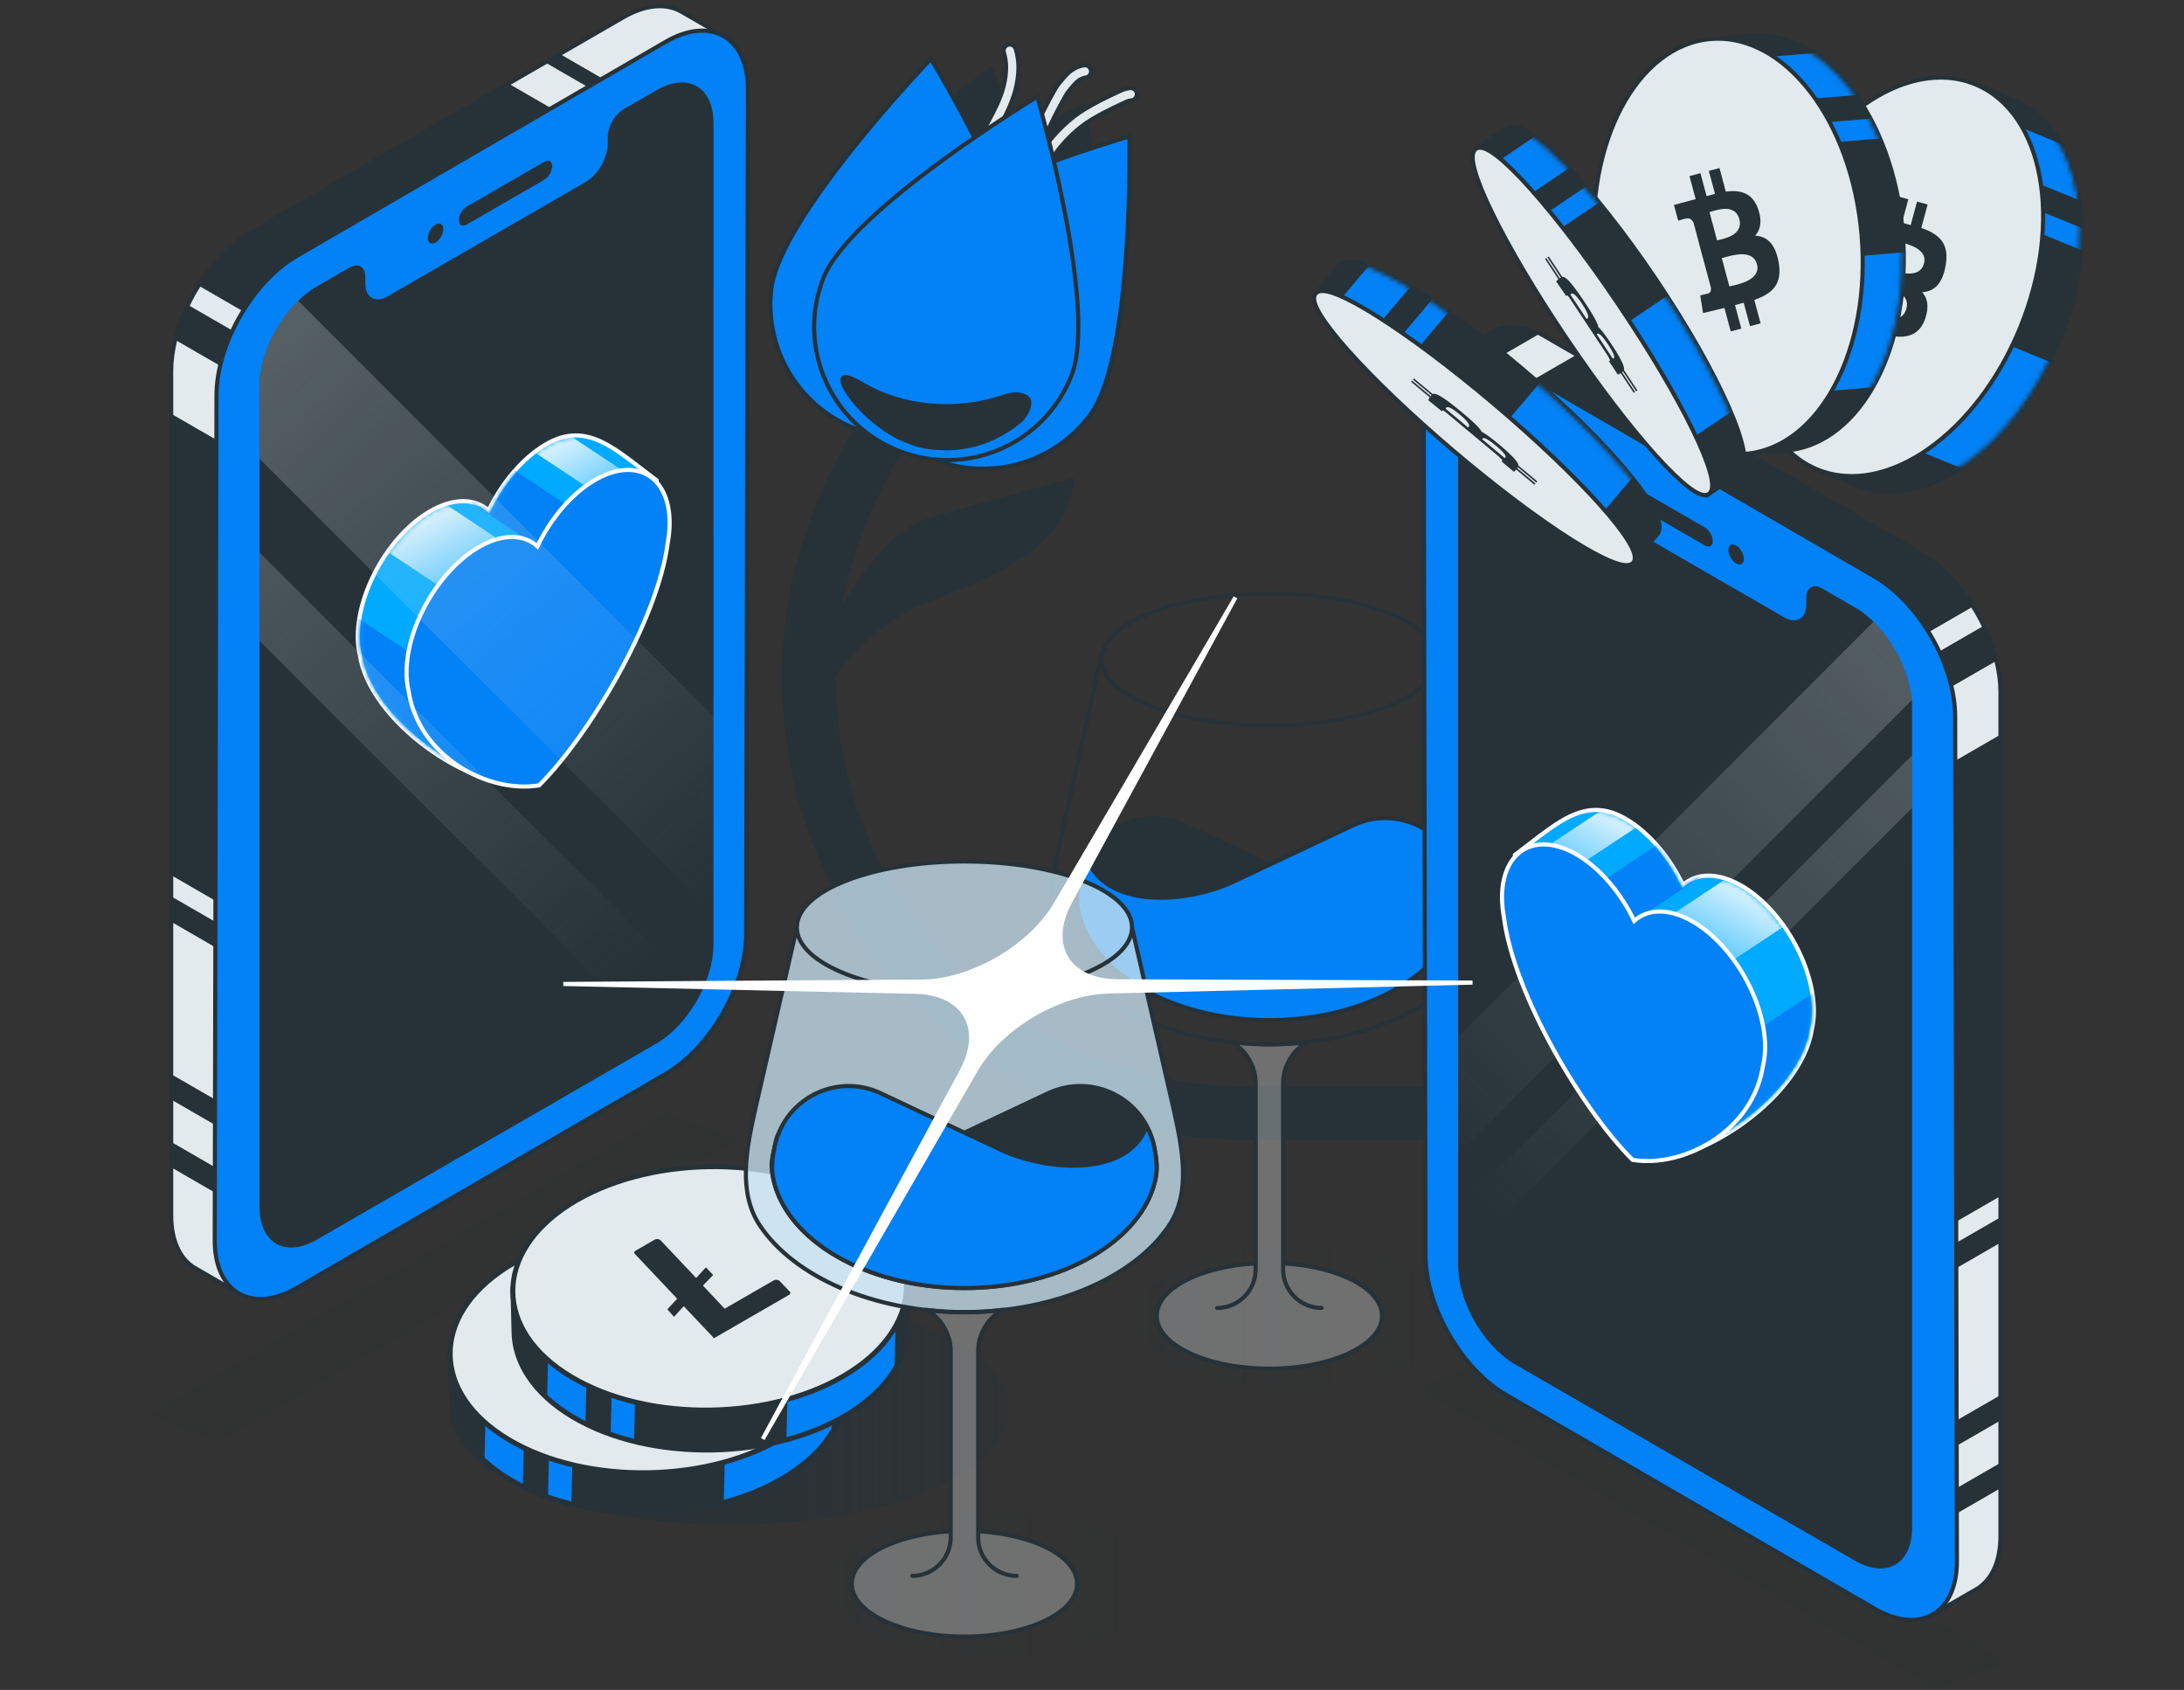
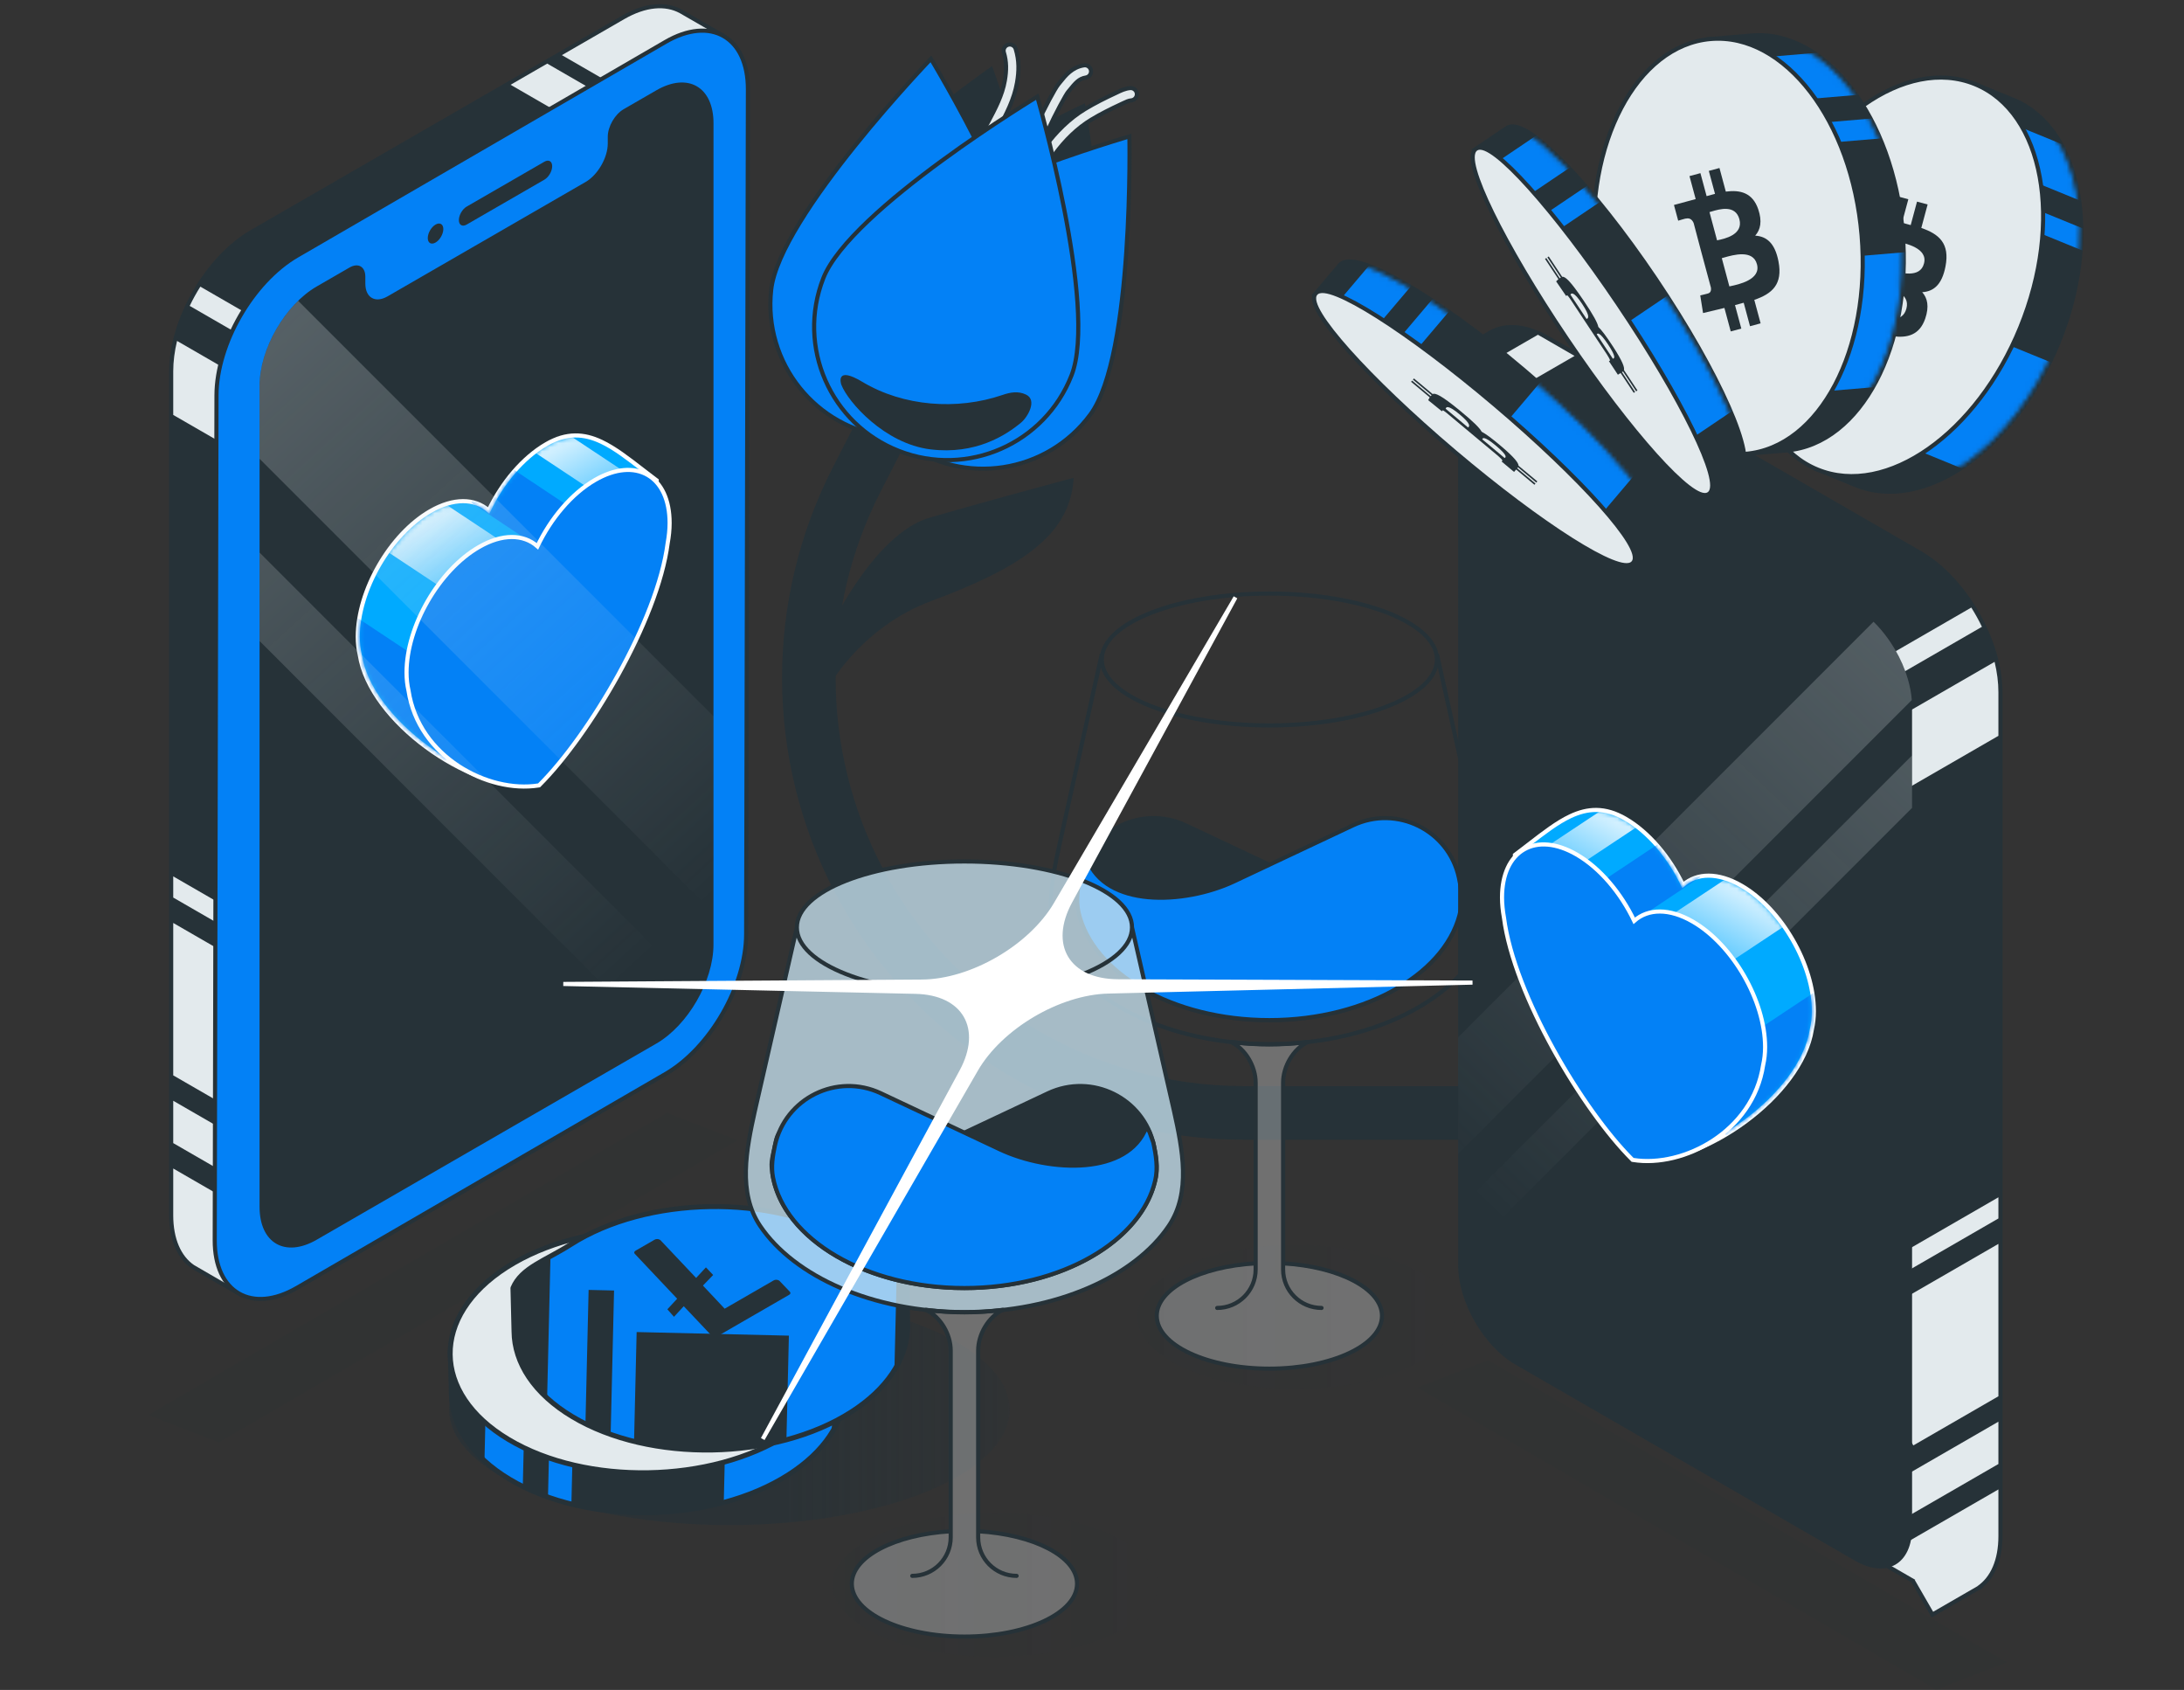
<svg xmlns="http://www.w3.org/2000/svg" width="530" height="410" viewBox="0 0 530 410" fill="none">
  <rect x="0" y="0" width="530" height="410" fill="#333333" stroke="none" />
  <g clip-path="url(#clip0_9258_7895)">
    <path opacity="0.1" d="M161.906 270L36 343.289L53.094 349.926L179 276.638L161.906 270Z" fill="#263238" />
    <path opacity="0.1" d="M361.094 330L487 403.289L469.906 409.926L344 336.638L361.094 330Z" fill="#263238" />
    <g style="mix-blend-mode:plus-darker" opacity="0.6">
      <ellipse cx="28" cy="68" rx="28" ry="68" transform="matrix(4.37114e-08 1 1 -4.37114e-08 109 314)" fill="url(#paint0_linear_9258_7895)" />
    </g>
    <path d="M190.871 315.986C197.989 320.233 201.006 319.099 202.775 324.722L204.946 327.648L205.044 335.721C205.083 336.359 205.077 337.227 205.05 337.866C204.653 345.035 200.082 352.183 191.352 357.769C172.911 369.568 142.548 370.15 123.747 358.934C114.349 353.327 109.619 345.835 109.54 338.269L109.279 327.695C111.311 322.787 117.159 321.058 123.266 317.151C141.707 305.352 172.069 304.77 190.871 315.986Z" fill="#0381F6" stroke="#263238" stroke-width="1.212" stroke-linejoin="round" />
    <path d="M117.568 354.399C112.273 349.573 109.599 343.941 109.54 338.269L109.279 327.695C110.744 324.156 114.194 322.27 118.293 320.028C118.323 320.012 118.353 319.996 118.382 319.979L117.568 354.399Z" fill="#263238" />
    <path d="M132.983 363.213C130.861 362.466 128.816 361.607 126.868 360.636L127.637 328.148L133.81 328.294L132.983 363.213Z" fill="#263238" />
    <path d="M175.64 364.509C163.849 367.671 150.46 367.83 138.663 364.907L139.291 338.372L176.238 339.246L175.64 364.509Z" fill="#263238" />
    <path d="M201.846 347.609L202.412 323.703C202.539 324.016 202.66 324.355 202.775 324.722L204.946 327.648L205.044 335.721C205.083 336.359 205.077 337.227 205.05 337.866C204.867 341.169 203.798 344.466 201.846 347.609Z" fill="#263238" />
    <path d="M190.572 306.304C209.374 317.52 209.495 336.287 191.054 348.086C172.612 359.885 142.25 360.467 123.449 349.251C104.647 338.035 104.526 319.268 122.967 307.468C141.409 295.669 171.771 295.087 190.572 306.304Z" fill="#E3EAED" stroke="#263238" stroke-width="1.212" />
    <path d="M172.342 334.967L168.287 318.247L151.036 322.329L144.999 333.063L172.342 334.967ZM166.418 317.139L141.692 316.786L143.13 331.954L149.167 321.221L166.418 317.139Z" fill="#263238" />
    <path d="M206.076 300.78C213.194 305.027 216.211 303.892 217.98 309.516L220.151 312.442L220.249 320.514C220.288 321.153 220.282 322.021 220.255 322.66C219.857 329.829 215.287 336.977 206.557 342.563C188.115 354.362 157.753 354.944 138.952 343.728C129.554 338.121 124.823 330.629 124.745 323.063L124.484 312.489C126.516 307.581 132.364 305.852 138.47 301.945C156.912 290.146 187.274 289.564 206.076 300.78Z" fill="#0381F6" stroke="#263238" stroke-width="1.212" stroke-linejoin="round" />
    <path d="M132.773 339.193C127.478 334.367 124.804 328.735 124.745 323.063L124.484 312.489C125.949 308.95 129.399 307.064 133.498 304.822C133.528 304.806 133.558 304.79 133.588 304.773L132.773 339.193Z" fill="#263238" />
    <path d="M148.188 348.007C146.066 347.26 144.021 346.401 142.073 345.431L142.842 312.942L149.015 313.088L148.188 348.007Z" fill="#263238" />
    <path d="M190.845 349.303C179.054 352.465 165.665 352.624 153.868 349.701L154.496 323.166L191.443 324.04L190.845 349.303Z" fill="#263238" />
    <path d="M217.051 332.403L217.617 308.497C217.744 308.81 217.864 309.149 217.98 309.516L220.151 312.442L220.249 320.515C220.288 321.153 220.282 322.021 220.255 322.66C220.072 325.962 219.003 329.26 217.051 332.403Z" fill="#263238" />
-     <path d="M205.78 291.098C224.581 302.315 224.703 321.082 206.261 332.881C187.82 344.68 157.458 345.262 138.656 334.046C119.855 322.829 119.734 304.062 138.175 292.263C156.616 280.464 186.978 279.882 205.78 291.098Z" fill="#E3EAED" stroke="#263238" stroke-width="1.212" />
    <path d="M170.585 311.889L175.857 317.499L187.745 310.636C187.898 310.541 188.111 310.485 188.336 310.481C188.561 310.476 188.779 310.524 188.944 310.612L189.14 310.726L191.673 313.381C191.926 313.636 191.84 313.958 191.466 314.157L173.273 324.66L165.933 316.902L163.556 319.468L161.953 317.648L164.331 315.082L154.045 304.191C153.797 303.936 153.883 303.616 154.252 303.415L158.852 300.76C159.006 300.665 159.218 300.609 159.443 300.604C159.668 300.6 159.887 300.647 160.051 300.736L160.248 300.849L168.931 310.04L171.309 307.473L173.066 309.323L170.585 311.889Z" fill="#263238" />
    <path d="M225.769 145.364C208.58 151.773 199.428 166.728 197 173.405V163.208C201.127 152.405 212.659 129.851 225.769 126.064C238.879 122.276 254.052 118.173 260 116.595C258.908 129.705 247.254 137.353 225.769 145.364Z" fill="#263238" stroke="#263238" />
    <path d="M253.359 83.691C247.995 100.728 229.835 110.191 212.798 104.827C195.761 99.463 186.298 81.303 191.662 64.266C192.988 60.054 196.7 54.955 201.597 49.642C206.479 44.344 212.488 38.889 218.336 33.966C224.182 29.044 229.86 24.661 234.077 21.508C236.185 19.931 237.927 18.663 239.142 17.789C239.725 17.369 240.187 17.041 240.509 16.812C240.643 17.184 240.833 17.718 241.07 18.396C241.565 19.808 242.267 21.846 243.092 24.346C244.741 29.346 246.884 36.191 248.856 43.575C250.829 50.961 252.628 58.874 253.595 66.013C254.565 73.173 254.685 79.479 253.359 83.691Z" fill="#263238" stroke="#263238" />
    <path d="M264.006 93.869C255.781 109.724 236.26 115.909 220.405 107.684C204.55 99.459 198.364 79.938 206.589 64.083C208.623 60.163 213.159 55.781 218.899 51.394C224.623 47.019 231.484 42.683 238.094 38.843C244.702 35.005 251.051 31.668 255.749 29.29C258.098 28.101 260.033 27.153 261.381 26.502C262.028 26.189 262.539 25.945 262.896 25.776C262.963 26.165 263.058 26.724 263.175 27.433C263.419 28.909 263.758 31.038 264.139 33.642C264.9 38.852 265.829 45.964 266.497 53.578C267.165 61.193 267.571 69.298 267.29 76.497C267.009 83.717 266.04 89.949 264.006 93.869Z" fill="#263238" stroke="#263238" />
    <path fill-rule="evenodd" clip-rule="evenodd" d="M275.89 22.745C275.952 23.571 275.333 24.291 274.507 24.354C273.909 24.399 273.314 24.681 272.47 25.082C272.313 25.156 272.148 25.235 271.973 25.317C269.505 26.467 267.115 27.652 264.836 29.033C258.035 33.153 252.856 40.868 250.148 48.425C249.869 49.205 249.01 49.611 248.23 49.331C247.45 49.052 247.045 48.193 247.324 47.413C250.183 39.434 255.714 31.052 263.282 26.467C265.698 25.003 268.202 23.764 270.705 22.597C270.815 22.546 270.936 22.488 271.066 22.424C271.877 22.031 273.067 21.454 274.281 21.362C275.107 21.3 275.827 21.919 275.89 22.745Z" fill="#E3EAED" stroke="#263238" stroke-linecap="round" />
    <path fill-rule="evenodd" clip-rule="evenodd" d="M264.755 17.102C264.881 17.921 264.319 18.686 263.5 18.812C261.841 19.067 260.951 20.16 259.507 21.933C259.395 22.071 259.279 22.213 259.16 22.358C259.077 22.459 258.853 22.796 258.49 23.416C258.147 24.002 257.724 24.764 257.255 25.645C256.317 27.407 255.209 29.617 254.207 31.801C253.199 33.996 252.319 36.117 251.817 37.717C251.565 38.52 251.436 39.106 251.406 39.471C251.722 39.891 251.808 40.464 251.582 40.979C251.248 41.737 250.363 42.081 249.605 41.748C248.936 41.454 248.631 40.881 248.507 40.446C248.388 40.032 248.387 39.607 248.414 39.258C248.468 38.547 248.68 37.696 248.955 36.819C249.514 35.036 250.456 32.779 251.48 30.549C252.509 28.307 253.643 26.045 254.607 24.235C255.089 23.33 255.532 22.532 255.901 21.901C256.25 21.304 256.585 20.768 256.839 20.458C256.972 20.295 257.107 20.126 257.246 19.952C258.549 18.323 260.178 16.287 263.045 15.847C263.864 15.721 264.629 16.283 264.755 17.102Z" fill="#E3EAED" stroke="#263238" stroke-linecap="round" />
    <path fill-rule="evenodd" clip-rule="evenodd" d="M244.613 10.859C245.405 10.619 246.243 11.067 246.483 11.86C247.339 14.684 247.28 17.283 246.808 20.038C246.109 24.126 244.178 27.751 242.384 31.119L242.348 31.186C240.503 34.65 238.81 37.847 238.21 41.357C238.07 42.174 237.295 42.722 236.478 42.583C235.662 42.443 235.113 41.668 235.253 40.851C235.94 36.834 237.85 33.25 239.632 29.904L239.701 29.775C241.544 26.315 243.243 23.091 243.851 19.532C244.272 17.072 244.291 14.972 243.612 12.73C243.372 11.937 243.82 11.1 244.613 10.859Z" fill="#E3EAED" stroke="#263238" stroke-linecap="round" />
    <path fill-rule="evenodd" clip-rule="evenodd" d="M202.558 113.603L208.625 101.764L219.304 107.236L213.238 119.076C198.491 147.855 198.645 182.004 213.65 210.65C230.83 243.448 264.795 264 301.821 264L368.464 264L368.464 276L301.821 276C260.331 276 222.271 252.971 203.02 216.218C186.206 184.119 186.034 145.852 202.558 113.603Z" fill="#263238" stroke="#263238" />
    <path d="M264.619 100.536C254.035 114.925 233.791 118.009 219.403 107.426C205.015 96.842 201.93 76.598 212.514 62.21C215.13 58.653 220.291 55.027 226.642 51.582C232.975 48.148 240.425 44.928 247.55 42.159C254.674 39.392 261.464 37.079 266.473 35.459C268.978 34.648 271.037 34.011 272.469 33.577C273.156 33.368 273.7 33.206 274.078 33.095C274.084 33.489 274.092 34.056 274.097 34.775C274.109 36.271 274.114 38.426 274.087 41.059C274.031 46.324 273.846 53.494 273.325 61.119C272.805 68.745 271.949 76.816 270.556 83.884C269.16 90.973 267.235 96.979 264.619 100.536Z" fill="#0381F6" stroke="#263238" />
    <path d="M187.15 70.275C185.179 88.028 197.972 104.017 215.724 105.989C233.477 107.96 249.466 95.167 251.438 77.414C251.925 73.025 250.589 66.862 248.254 60.024C245.926 53.206 242.632 45.789 239.269 38.924C235.908 32.061 232.483 25.759 229.898 21.171C228.606 18.878 227.524 17.014 226.766 15.724C226.401 15.104 226.112 14.617 225.909 14.278C225.637 14.565 225.248 14.976 224.756 15.501C223.733 16.593 222.269 18.174 220.505 20.128C216.977 24.036 212.253 29.434 207.467 35.393C202.681 41.353 197.839 47.866 194.072 54.007C190.294 60.166 187.638 65.886 187.15 70.275Z" fill="#0381F6" stroke="#263238" />
    <path d="M260.041 91.046C253.542 107.683 234.786 115.902 218.149 109.403C201.512 102.904 193.293 84.148 199.792 67.511C201.399 63.397 205.445 58.56 210.688 53.589C215.916 48.632 222.279 43.593 228.445 39.075C234.61 34.558 240.569 30.567 244.989 27.705C247.198 26.274 249.022 25.126 250.293 24.336C250.903 23.956 251.386 23.66 251.723 23.454C251.831 23.833 251.985 24.379 252.176 25.071C252.575 26.514 253.138 28.595 253.792 31.144C255.102 36.244 256.779 43.218 258.249 50.718C259.72 58.219 260.983 66.236 261.467 73.424C261.952 80.633 261.648 86.932 260.041 91.046Z" fill="#0381F6" stroke="#263238" />
    <path d="M225.794 109.02C236.798 110.367 244.178 105.546 247.822 102.5C249.415 101.168 251.787 97.057 248.989 95.73C247.053 94.811 245.17 95.173 243.24 95.832C232.292 99.568 219.258 98.633 209.266 92.639C202.778 88.747 204.01 92.929 204.183 93.375C205.78 97.502 214.669 107.658 225.794 109.02Z" fill="#263238" />
    <g style="mix-blend-mode:plus-darker" opacity="0.1">
      <ellipse cx="17.5" cy="39.5" rx="17.5" ry="39.5" transform="matrix(4.37114e-08 1 1 -4.37114e-08 202 367)" fill="url(#paint1_linear_9258_7895)" />
    </g>
    <g style="mix-blend-mode:plus-darker" opacity="0.1">
      <ellipse cx="17.5" cy="38.5" rx="17.5" ry="38.5" transform="matrix(4.37114e-08 1 1 -4.37114e-08 276 302)" fill="url(#paint2_linear_9258_7895)" />
    </g>
    <path d="M308.044 332.049C292.949 332.049 280.713 326.309 280.713 319.227C280.713 312.675 291.188 307.271 304.711 306.5L304.711 262.656C304.711 258.677 302.219 254.484 298.711 252.78C304.906 253.59 311.181 253.59 317.376 252.78C313.868 254.484 311.377 258.677 311.377 262.656L311.377 306.5C324.899 307.271 335.375 312.675 335.375 319.227C335.375 326.309 323.138 332.049 308.044 332.049Z" fill="white" fill-opacity="0.3" />
    <path d="M311.377 306.5H310.877H311.377ZM311.377 262.656H311.877H311.377ZM311.377 307.986H311.877H311.377ZM320.709 316.818C320.985 316.818 321.209 317.042 321.209 317.318C321.209 317.594 320.985 317.818 320.709 317.818V316.818ZM304.711 262.656H305.211H304.711ZM304.711 307.986H305.211H304.711ZM295.378 317.818C295.102 317.818 294.878 317.594 294.878 317.318C294.878 317.042 295.102 316.818 295.378 316.818V317.818ZM298.711 252.78L298.493 253.229C298.272 253.122 298.162 252.871 298.232 252.636C298.302 252.401 298.533 252.252 298.776 252.284L298.711 252.78ZM317.376 252.78L317.311 252.284C317.554 252.252 317.785 252.401 317.855 252.636C317.925 252.871 317.815 253.122 317.595 253.229L317.376 252.78ZM281.213 319.227C281.213 322.46 284.025 325.54 288.93 327.841C293.796 330.124 300.553 331.549 308.044 331.549V332.549C300.44 332.549 293.531 331.104 288.505 328.746C283.519 326.407 280.213 323.076 280.213 319.227H281.213ZM308.044 331.549C315.534 331.549 322.291 330.124 327.157 327.841C332.063 325.54 334.875 322.46 334.875 319.227H335.875C335.875 323.076 332.568 326.407 327.582 328.746C322.556 331.104 315.647 332.549 308.044 332.549V331.549ZM304.739 306.999C298.03 307.382 292.104 308.913 287.873 311.138C283.614 313.379 281.213 316.238 281.213 319.227H280.213C280.213 315.664 283.049 312.546 287.408 310.253C291.796 307.946 297.869 306.389 304.682 306.001L304.739 306.999ZM334.875 319.227C334.875 316.238 332.473 313.379 328.214 311.138C323.983 308.913 318.057 307.382 311.348 306.999L311.405 306.001C318.218 306.389 324.292 307.946 328.679 310.253C333.038 312.546 335.875 315.664 335.875 319.227H334.875ZM311.877 262.656L311.877 306.5H310.877L310.877 262.656H311.877ZM311.877 306.5L311.877 307.986H310.877L310.877 306.5H311.877ZM311.877 307.986C311.877 312.864 315.831 316.818 320.709 316.818V317.818C315.279 317.818 310.877 313.416 310.877 307.986H311.877ZM305.211 262.656L305.211 306.5H304.211L304.211 262.656H305.211ZM305.211 306.5L305.211 307.986H304.211L304.211 306.5H305.211ZM305.211 307.986C305.211 313.416 300.808 317.818 295.378 317.818V316.818C300.256 316.818 304.211 312.864 304.211 307.986H305.211ZM304.211 262.656C304.211 258.855 301.817 254.844 298.493 253.229L298.93 252.33C302.621 254.123 305.211 258.498 305.211 262.656H304.211ZM310.877 262.656C310.877 258.498 313.466 254.123 317.158 252.33L317.595 253.229C314.27 254.844 311.877 258.855 311.877 262.656H310.877ZM317.441 253.275C311.203 254.091 304.885 254.091 298.646 253.275L298.776 252.284C304.928 253.088 311.159 253.088 317.311 252.284L317.441 253.275Z" fill="#263238" />
    <path d="M308.044 247.491C320.667 247.491 332.108 244.206 340.52 238.884C348.937 233.558 354.272 226.23 354.825 218.144C354.886 217.256 354.777 216.353 354.581 215.45L353.774 211.713C352.63 206.42 345.183 206.14 343.646 211.332C341.564 218.359 333.711 221.879 327.081 218.757L287.738 200.231C277.087 195.216 264.538 201.416 262.051 212.924C261.49 215.524 261.102 218.127 261.588 220.643C263.038 228.144 268.629 234.852 276.903 239.697C285.172 244.539 296.077 247.491 308.044 247.491Z" fill="#263238" stroke="#263238" stroke-linejoin="round" />
    <path d="M348.707 158.665L358.864 204.374C360.974 213.869 363.067 224.32 357.637 232.391C349.353 244.705 330.266 253.324 308.044 253.324C285.821 253.324 266.734 244.705 258.45 232.391C253.021 224.32 255.113 213.869 257.223 204.374L267.38 158.665M267.38 159.999C267.38 168.834 285.586 175.997 308.044 175.997C330.501 175.997 348.707 168.834 348.707 159.999C348.707 151.163 330.501 144 308.044 144C285.586 144 267.38 151.163 267.38 159.999Z" stroke="#263238" stroke-linejoin="round" />
    <path d="M261.748 221.395C263.444 228.716 269.098 235.237 277.321 239.939C285.538 244.637 296.278 247.491 308.044 247.491C320.01 247.491 330.915 244.539 339.184 239.697C347.458 234.852 353.05 228.144 354.499 220.643C354.985 218.127 354.597 215.524 354.036 212.924C351.549 201.416 339.001 195.216 328.349 200.231L299.451 213.839C293.456 216.662 285.499 218.306 278.548 217.655C271.962 217.037 266.139 214.332 263.899 208.451L263.164 209.555L262.211 212.188C261.541 215.294 261.057 218.412 261.748 221.395Z" fill="#0381F6" stroke="#263238" stroke-linejoin="round" />
    <path d="M479.567 385.581L479.594 385.565L479.594 385.565L480.16 385.238L480.593 384.988L480.557 384.925C483.655 382.59 485.462 378.341 485.462 372.671L485.461 167.943C485.461 161.69 483.27 154.795 479.75 148.699C476.23 142.603 471.355 137.257 465.94 134.131L375.748 82.058C370.427 78.986 365.487 78.585 361.808 80.6L361.808 80.6L361.802 80.604L361.733 80.643L361.733 80.643L361.726 80.647L361.648 80.693L361.645 80.694L351.784 86.388L351.351 86.638L351.601 87.071L355.726 94.216L355.727 298.346C355.727 304.599 357.919 311.494 361.438 317.59C364.958 323.686 369.833 329.032 375.248 332.158L464.212 383.522L464.245 383.579L468.692 391.282L468.942 391.715L469.375 391.465L479.54 385.596L479.54 385.596L479.567 385.581Z" fill="#263238" stroke="#263238" />
    <path d="M382.109 86.349L373.214 81.213L350.552 94.297L355 102L382.109 86.349Z" fill="#E3EAED" />
    <path d="M480.966 152.069C480.196 150.47 479.33 148.905 478.382 147.398L447.598 165.171L450.267 169.793L480.966 152.069Z" fill="#E3EAED" />
    <path d="M484.961 178.522L484.961 167.943C484.961 165.557 484.636 163.071 484.034 160.569L452.403 178.831L460.409 192.697L484.961 178.522Z" fill="#E3EAED" />
    <path d="M484.961 295.612L484.961 290.476L456.504 306.906L458.728 310.758L484.961 295.612Z" fill="#E3EAED" />
    <path d="M484.961 338.751L484.961 301.775L448.301 322.941L464.312 350.673L484.961 338.751Z" fill="#E3EAED" />
    <path d="M484.961 355.184L484.961 344.913L454.655 362.41L459.102 370.114L484.961 355.184Z" fill="#E3EAED" />
    <path d="M455.883 378.135L464.777 383.27L464.678 383.328L469.125 391.031L479.91 384.805L479.897 384.783C483.042 382.638 484.962 378.468 484.961 372.671L484.961 361.347L455.883 378.135Z" fill="#E3EAED" />
-     <path d="M345.926 304.519C345.939 310.78 348.142 317.686 351.67 323.797C355.198 329.908 360.077 335.269 365.493 338.41L454.913 390.285C460.325 393.425 465.338 393.796 469.028 391.666C472.717 389.536 474.903 385.009 474.89 378.752L474.464 173.778C474.451 167.518 472.248 160.611 468.72 154.501C465.192 148.39 460.312 143.029 454.897 139.887L365.476 88.012C360.064 84.873 355.051 84.502 351.362 86.632C347.673 88.762 345.487 93.289 345.5 99.546L345.926 304.519Z" fill="#0381F6" stroke="#263238" />
    <path d="M438.343 144.993C438.343 142.537 440.067 141.542 442.195 142.77L450.139 147.357C457.797 151.778 464.005 162.531 464.005 171.374L464.013 370.623C464.013 379.465 457.805 383.049 450.148 378.628L367.724 331.036C360.066 326.614 353.858 315.862 353.858 307.019L353.85 107.77C353.85 98.928 360.057 95.344 367.715 99.765L375.659 104.352C377.786 105.58 379.51 108.567 379.51 111.023L379.51 112.674C379.511 116.113 381.925 120.295 384.903 122.014L432.951 149.758C435.929 151.477 438.343 150.083 438.343 146.645L438.343 144.993Z" fill="#263238" />
    <path opacity="0.5" fill-rule="evenodd" clip-rule="evenodd" d="M353.857 279.928L353.855 251.645L454.661 150.839C459.706 155.761 463.433 163.19 463.945 169.839L353.857 279.928ZM353.858 306.148L353.857 293.421L464.006 183.272L464.006 196L353.858 306.148Z" fill="url(#paint3_linear_9258_7895)" />
    <path d="M421.304 132.342C422.346 132.944 423.191 134.407 423.191 135.61C423.191 136.814 422.346 137.301 421.304 136.7C420.262 136.098 419.417 134.635 419.417 133.431C419.417 132.228 420.262 131.74 421.304 132.342Z" fill="#263238" />
    <path d="M394.888 121.447C393.846 120.845 393.001 119.382 393.001 118.179C393.001 116.976 393.846 116.488 394.888 117.09L413.756 127.984C414.798 128.586 415.643 130.049 415.643 131.252C415.643 132.456 414.799 132.943 413.757 132.342L394.888 121.447Z" fill="#263238" />
    <path d="M367.635 207.66L367.635 207.41L367.835 207.26C368.953 206.421 370.033 205.588 371.083 204.778C374.657 202.019 377.883 199.529 381.076 198.026C383.159 197.045 385.259 196.467 387.468 196.501C389.679 196.536 391.964 197.183 394.42 198.601C400.16 201.916 405.214 208 408.413 214.701C411.8 211.705 416.96 211.616 422.592 214.868C427.472 217.686 431.863 222.502 435.032 227.992C438.202 233.482 440.177 239.693 440.177 245.329C440.178 246.927 440.003 248.377 439.698 249.7C438.46 257.826 431.753 266.07 423.565 272.106C415.37 278.148 405.536 282.093 397.91 281.458L397.727 281.442L397.598 281.313C394.552 278.276 391.892 273.695 389.575 268.282C387.255 262.861 385.265 256.569 383.575 250.076C380.199 237.1 378.013 223.283 376.808 213.943C376.797 213.906 376.734 213.779 376.49 213.562C376.251 213.349 375.91 213.11 375.483 212.848C374.651 212.338 373.568 211.786 372.462 211.222L372.38 211.18C371.259 210.608 370.118 210.024 369.259 209.483C368.83 209.213 368.449 208.939 368.169 208.669C367.912 208.421 367.635 208.075 367.635 207.66Z" fill="#00AAFF" stroke="white" />
    <mask id="mask0_9258_7895" style="mask-type:alpha" maskUnits="userSpaceOnUse" x="368" y="197" width="72" height="85">
      <path d="M408.614 215.892L408.105 216.418L407.8 215.752C404.685 208.941 399.618 202.758 393.92 199.468C391.588 198.121 389.467 197.533 387.452 197.502C385.435 197.47 383.487 197.997 381.501 198.931C378.417 200.384 375.311 202.78 371.758 205.521C370.79 206.268 369.789 207.04 368.746 207.826C368.777 207.862 368.815 207.903 368.864 207.95C369.07 208.15 369.384 208.38 369.792 208.637C370.605 209.15 371.701 209.712 372.834 210.29L372.937 210.342C374.026 210.897 375.139 211.465 376.006 211.996C376.452 212.27 376.852 212.545 377.155 212.816C377.438 213.068 377.724 213.39 377.793 213.771L377.795 213.784L377.797 213.796C378.999 223.116 381.179 236.896 384.543 249.825C386.225 256.289 388.201 262.53 390.494 267.889C392.757 273.176 395.314 277.569 398.175 280.476C405.434 281.005 414.934 277.227 422.972 271.302C431.078 265.326 437.54 257.28 438.712 249.532L438.715 249.513L438.72 249.494C439.009 248.241 439.177 246.861 439.177 245.33C439.177 239.91 437.271 233.87 434.166 228.492C431.061 223.114 426.784 218.444 422.091 215.734C416.394 212.444 411.542 212.871 408.614 215.892Z" fill="#263238" stroke="white" />
    </mask>
    <g mask="url(#mask0_9258_7895)">
      <path d="M366.892 210.999L400.023 189.025L404.511 195.792L371.38 217.766L366.892 210.999Z" fill="url(#paint4_linear_9258_7895)" />
      <path d="M396.4 228.093L429.531 206.119L439.144 220.614L406.014 242.588L396.4 228.093Z" fill="url(#paint5_linear_9258_7895)" />
      <path d="M409.383 261.235L442.514 239.261L452.128 253.756L418.997 275.73L409.383 261.235Z" fill="#0381F6" />
      <path d="M382.335 218.121L405.816 202.475L412.629 212.796L389.148 228.442L382.335 218.121Z" fill="#0381F6" />
    </g>
    <path d="M396.347 281.418L396.186 281.393L396.072 281.278C390.068 275.292 382.904 265.323 376.942 254.523C370.985 243.734 366.192 232.054 364.974 222.634C364.676 220.982 364.501 219.339 364.501 217.741C364.501 212.107 366.482 208.015 369.828 206.084C373.175 204.152 377.709 204.482 382.587 207.299C388.328 210.614 393.381 216.698 396.581 223.399C399.967 220.403 405.128 220.314 410.759 223.566C415.639 226.384 420.03 231.2 423.2 236.69C426.369 242.18 428.345 248.391 428.345 254.027C428.345 255.625 428.17 257.075 427.866 258.398C426.635 266.494 421.781 272.727 415.742 276.692C409.706 280.654 402.445 282.379 396.347 281.418Z" fill="#0381F6" stroke="white" />
    <path d="M165.274 2.789L165.352 2.835L165.355 2.836L175.216 8.53L175.649 8.78L175.399 9.213L171.274 16.358L171.273 220.488C171.273 226.741 169.081 233.636 165.562 239.732C162.042 245.828 157.167 251.174 151.752 254.301L62.788 305.664L62.755 305.721L58.308 313.424L58.058 313.857L57.625 313.607L47.46 307.739L47.46 307.738L47.433 307.723L47.406 307.707L47.397 307.702L47.389 307.697L46.836 307.348L46.829 307.343L46.821 307.338C43.493 305.069 41.538 300.71 41.538 294.813L41.539 90.085C41.539 83.832 43.73 76.938 47.25 70.841C50.77 64.745 55.645 59.4 61.06 56.273L151.252 4.2C156.573 1.128 161.513 0.727 165.192 2.743L165.192 2.743L165.198 2.746L165.267 2.785L165.267 2.785L165.274 2.789Z" fill="#263238" stroke="#263238" />
    <path d="M174.966 8.963L170.774 16.224L170.774 32.235L170.335 32.994L136.357 13.377L151.502 4.633C156.734 1.613 161.478 1.28 164.951 3.183L164.952 3.181L174.966 8.963Z" fill="#E3EAED" />
    <path d="M123.904 20.567L132.799 15.431L155.461 28.515L151.013 36.218L123.904 20.567Z" fill="#E3EAED" />
    <path d="M46.034 74.211C46.804 72.612 47.67 71.047 48.618 69.54L79.402 87.313L76.733 91.935L46.034 74.211Z" fill="#E3EAED" />
    <path d="M42.039 100.664L42.039 90.085C42.039 87.699 42.364 85.213 42.966 82.711L74.597 100.973L66.591 114.839L42.039 100.664Z" fill="#E3EAED" />
    <path d="M42.039 217.754L42.039 212.618L70.496 229.048L68.272 232.9L42.039 217.754Z" fill="#E3EAED" />
    <path d="M42.039 260.893L42.039 223.917L78.699 245.083L62.688 272.815L42.039 260.893Z" fill="#E3EAED" />
    <path d="M42.039 277.326L42.039 267.055L72.345 284.553L67.898 292.256L42.039 277.326Z" fill="#E3EAED" />
    <path d="M71.117 300.277L62.223 305.413L62.322 305.47L57.875 313.173L47.103 306.925C43.958 304.78 42.038 300.61 42.039 294.813L42.039 283.489L71.117 300.277Z" fill="#E3EAED" />
    <path d="M181.074 226.661C181.061 232.922 178.858 239.828 175.33 245.939C171.802 252.05 166.923 257.411 161.507 260.553L72.087 312.427C66.674 315.567 61.661 315.938 57.972 313.808C54.283 311.678 52.097 307.151 52.11 300.894L52.536 95.92C52.549 89.66 54.752 82.753 58.28 76.643C61.808 70.532 66.688 65.171 72.103 62.029L161.524 10.154C166.936 7.015 171.949 6.644 175.638 8.774C179.327 10.904 181.513 15.431 181.5 21.688L181.074 226.661Z" fill="#0381F6" stroke="#263238" />
    <path d="M88.657 67.135C88.657 64.679 86.933 63.684 84.805 64.912L76.861 69.499C69.203 73.921 62.995 84.673 62.995 93.516L62.987 292.765C62.987 301.607 69.195 305.191 76.852 300.77L159.276 253.178C166.934 248.757 173.142 238.004 173.142 229.161L173.15 29.912C173.15 21.07 166.943 17.486 159.285 21.907L151.341 26.494C149.214 27.722 147.49 30.709 147.49 33.165L147.49 34.816C147.489 38.255 145.075 42.437 142.097 44.157L94.049 71.9C91.071 73.619 88.657 72.225 88.657 68.787L88.657 67.135Z" fill="#263238" />
    <path d="M105.696 54.484C104.654 55.086 103.809 56.549 103.809 57.752C103.809 58.956 104.654 59.443 105.696 58.842C106.738 58.24 107.583 56.777 107.583 55.573C107.583 54.37 106.738 53.882 105.696 54.484Z" fill="#263238" />
    <path d="M132.112 43.589C133.154 42.987 133.999 41.524 133.999 40.321C133.999 39.118 133.154 38.63 132.112 39.232L113.244 50.126C112.202 50.728 111.357 52.191 111.357 53.395C111.357 54.598 112.201 55.086 113.243 54.484L132.112 43.589Z" fill="#263238" />
    <path d="M159.365 116.802L159.365 116.552L159.165 116.402C158.047 115.564 156.967 114.73 155.917 113.92C152.343 111.161 149.117 108.671 145.924 107.168C143.841 106.187 141.741 105.609 139.532 105.644C137.321 105.678 135.036 106.326 132.58 107.743C126.84 111.058 121.786 117.142 118.587 123.843C115.2 120.847 110.04 120.758 104.408 124.01C99.528 126.828 95.137 131.644 91.968 137.134C88.798 142.624 86.823 148.835 86.823 154.472C86.822 156.069 86.997 157.519 87.302 158.842C88.54 166.968 95.247 175.212 103.435 181.248C111.63 187.29 121.464 191.235 129.09 190.6L129.273 190.584L129.402 190.455C132.448 187.418 135.108 182.837 137.425 177.424C139.745 172.003 141.735 165.711 143.425 159.218C146.801 146.242 148.987 132.425 150.192 123.085C150.203 123.048 150.266 122.921 150.51 122.704C150.749 122.491 151.09 122.252 151.517 121.99C152.349 121.48 153.432 120.928 154.538 120.364L154.62 120.322C155.741 119.75 156.882 119.167 157.741 118.625C158.17 118.355 158.551 118.081 158.831 117.811C159.088 117.563 159.365 117.217 159.365 116.802Z" fill="#00AAFF" stroke="white" />
    <mask id="mask1_9258_7895" style="mask-type:alpha" maskUnits="userSpaceOnUse" x="87" y="106" width="72" height="85">
      <path d="M118.386 125.034L118.895 125.56L119.2 124.894C122.315 118.083 127.381 111.9 133.08 108.61C135.412 107.263 137.533 106.675 139.548 106.644C141.565 106.613 143.512 107.139 145.498 108.074C148.583 109.526 151.689 111.922 155.242 114.664C156.21 115.41 157.211 116.182 158.254 116.968C158.223 117.004 158.185 117.045 158.136 117.092C157.93 117.292 157.616 117.522 157.208 117.779C156.395 118.292 155.299 118.854 154.166 119.432L154.063 119.484C152.974 120.039 151.861 120.607 150.994 121.138C150.548 121.412 150.148 121.687 149.845 121.958C149.562 122.21 149.276 122.532 149.207 122.913L149.205 122.926L149.203 122.938C148.001 132.258 145.821 146.039 142.457 158.967C140.775 165.431 138.799 171.672 136.506 177.031C134.243 182.318 131.686 186.711 128.825 189.618C121.566 190.147 112.066 186.369 104.028 180.444C95.922 174.468 89.46 166.422 88.287 158.674L88.285 158.655L88.28 158.636C87.99 157.383 87.823 156.003 87.823 154.472C87.823 149.052 89.729 143.013 92.834 137.634C95.939 132.256 100.216 127.586 104.909 124.876C110.606 121.586 115.458 122.013 118.386 125.034Z" fill="#263238" stroke="white" />
    </mask>
    <g mask="url(#mask1_9258_7895)">
      <path d="M160.108 120.141L126.977 98.167L122.489 104.934L155.62 126.908L160.108 120.141Z" fill="url(#paint6_linear_9258_7895)" />
      <path d="M130.6 137.235L97.469 115.261L87.856 129.756L120.986 151.73L130.6 137.235Z" fill="url(#paint7_linear_9258_7895)" />
      <path d="M117.616 170.377L84.486 148.403L74.872 162.898L108.003 184.872L117.616 170.377Z" fill="#0381F6" />
      <path d="M144.665 127.263L121.184 111.617L114.371 121.938L137.852 137.584L144.665 127.263Z" fill="#0381F6" />
    </g>
    <path d="M130.653 190.56L130.813 190.535L130.928 190.42C136.932 184.434 144.095 174.465 150.058 163.665C156.015 152.876 160.807 141.196 162.026 131.776C162.324 130.125 162.499 128.482 162.499 126.883C162.499 121.249 160.518 117.157 157.172 115.226C153.825 113.294 149.291 113.624 144.413 116.441C138.672 119.756 133.619 125.84 130.419 132.541C127.033 129.545 121.872 129.456 116.241 132.708C111.36 135.526 106.97 140.342 103.8 145.832C100.631 151.322 98.655 157.533 98.655 163.169C98.655 164.767 98.829 166.217 99.134 167.54C100.365 175.636 105.219 181.869 111.258 185.834C117.294 189.796 124.555 191.521 130.653 190.56Z" fill="#0381F6" stroke="white" />
    <path opacity="0.5" fill-rule="evenodd" clip-rule="evenodd" d="M173.151 173.776L173.149 221.462L63 111.313L63.001 93.535C63.001 86.514 66.915 78.29 72.36 72.986L173.151 173.776ZM62.999 134.063L170.031 241.095C167.659 245.822 164.13 250.085 160.146 252.668L62.999 155.521L62.999 134.063Z" fill="url(#paint8_linear_9258_7895)" />
    <path d="M234.044 209C211.586 209 193.38 216.163 193.38 224.999L183.223 269.374C181.113 278.869 179.021 289.32 184.45 297.391C192.734 309.705 211.821 318.324 234.044 318.324C256.266 318.324 275.353 309.705 283.637 297.391C289.066 289.32 286.974 278.869 284.864 269.374L274.707 224.999C274.707 216.163 256.501 209 234.044 209Z" fill="#C6E2EF" fill-opacity="0.78" />
    <path d="M234.043 397.049C249.138 397.049 261.374 391.309 261.374 384.227C261.374 377.675 250.899 372.271 237.376 371.5L237.376 327.656C237.376 323.677 239.868 319.484 243.376 317.78C237.181 318.59 230.906 318.59 224.711 317.78C228.219 319.484 230.71 323.677 230.71 327.656L230.71 371.5C217.188 372.271 206.712 377.675 206.712 384.227C206.712 391.309 218.949 397.049 234.043 397.049Z" fill="white" fill-opacity="0.3" />
    <path d="M230.71 371.5H231.21H230.71ZM230.71 327.656H230.21H230.71ZM230.71 372.986H230.21H230.71ZM221.378 381.818C221.102 381.818 220.878 382.042 220.878 382.318C220.878 382.594 221.102 382.818 221.378 382.818V381.818ZM237.376 327.656H236.876H237.376ZM237.376 372.986H236.876H237.376ZM246.709 382.818C246.985 382.818 247.209 382.594 247.209 382.318C247.209 382.042 246.985 381.818 246.709 381.818V382.818ZM243.376 317.78L243.594 318.229C243.815 318.122 243.925 317.871 243.855 317.636C243.784 317.401 243.554 317.252 243.311 317.284L243.376 317.78ZM224.711 317.78L224.776 317.284C224.533 317.252 224.302 317.401 224.232 317.636C224.161 317.871 224.272 318.122 224.492 318.229L224.711 317.78ZM260.874 384.227C260.874 387.46 258.062 390.54 253.157 392.841C248.291 395.124 241.534 396.549 234.043 396.549V397.549C241.647 397.549 248.555 396.104 253.582 393.746C258.568 391.407 261.874 388.076 261.874 384.227H260.874ZM234.043 396.549C226.553 396.549 219.796 395.124 214.93 392.841C210.024 390.54 207.212 387.46 207.212 384.227H206.212C206.212 388.076 209.519 391.407 214.505 393.746C219.531 396.104 226.44 397.549 234.043 397.549V396.549ZM237.348 371.999C244.057 372.382 249.983 373.913 254.213 376.138C258.473 378.379 260.874 381.238 260.874 384.227H261.874C261.874 380.664 259.038 377.546 254.679 375.253C250.291 372.946 244.218 371.389 237.405 371.001L237.348 371.999ZM207.212 384.227C207.212 381.238 209.614 378.379 213.873 376.138C218.104 373.913 224.03 372.382 230.739 371.999L230.682 371.001C223.869 371.389 217.795 372.946 213.408 375.253C209.049 377.546 206.212 380.664 206.212 384.227H207.212ZM230.21 327.656L230.21 371.5H231.21L231.21 327.656H230.21ZM230.21 371.5L230.21 372.986H231.21L231.21 371.5H230.21ZM230.21 372.986C230.21 377.864 226.256 381.818 221.378 381.818V382.818C226.808 382.818 231.21 378.416 231.21 372.986H230.21ZM236.876 327.656L236.876 371.5H237.876L237.876 327.656H236.876ZM236.876 371.5L236.876 372.986H237.876L237.876 371.5H236.876ZM236.876 372.986C236.876 378.416 241.279 382.818 246.709 382.818V381.818C241.831 381.818 237.876 377.864 237.876 372.986H236.876ZM237.876 327.656C237.876 323.855 240.27 319.844 243.594 318.229L243.157 317.33C239.466 319.123 236.876 323.498 236.876 327.656H237.876ZM231.21 327.656C231.21 323.498 228.621 319.123 224.929 317.33L224.492 318.229C227.817 319.844 230.21 323.855 230.21 327.656H231.21ZM224.646 318.275C230.884 319.091 237.202 319.091 243.441 318.275L243.311 317.284C237.159 318.088 230.928 318.088 224.776 317.284L224.646 318.275Z" fill="#263238" />
    <path d="M234.043 312.491C221.42 312.491 209.978 309.206 201.567 303.884C193.15 298.558 187.815 291.23 187.262 283.144C187.201 282.256 187.31 281.353 187.506 280.45L188.313 276.713C189.457 271.42 196.904 271.14 198.441 276.332C200.523 283.359 208.376 286.879 215.006 283.757L254.348 265.231C265 260.216 277.549 266.416 280.035 277.924C280.597 280.524 280.985 283.127 280.499 285.643C279.049 293.144 273.458 299.852 265.184 304.697C256.915 309.539 246.01 312.491 234.043 312.491Z" fill="#263238" stroke="#263238" stroke-linejoin="round" />
    <path d="M274.707 224.999C274.707 233.834 256.501 240.997 234.044 240.997C211.586 240.997 193.38 233.834 193.38 224.999M274.707 224.999C274.707 216.163 256.501 209 234.044 209C211.586 209 193.38 216.163 193.38 224.999M274.707 224.999L284.864 269.374C286.974 278.869 289.066 289.32 283.637 297.391C275.353 309.705 256.266 318.324 234.044 318.324C211.821 318.324 192.734 309.705 184.45 297.391C179.021 289.32 181.113 278.869 183.223 269.374L193.38 224.999" stroke="#263238" stroke-linejoin="round" />
    <path d="M280.339 286.395C278.643 293.716 272.989 300.237 264.766 304.939C256.549 309.637 245.809 312.491 234.043 312.491C222.077 312.491 211.172 309.539 202.903 304.697C194.629 299.852 189.037 293.144 187.588 285.643C187.102 283.127 187.49 280.524 188.051 277.924C190.538 266.416 203.087 260.216 213.738 265.231L242.636 278.839C248.631 281.662 256.588 283.306 263.539 282.655C270.125 282.037 275.948 279.332 278.188 273.451L278.923 274.555L279.876 277.188C280.546 280.294 281.03 283.412 280.339 286.395Z" fill="#0381F6" stroke="#263238" stroke-linejoin="round" />
    <path d="M136.699 238.715L223.744 238.144C229.756 238.104 236.344 235.991 242.179 232.606C248.014 229.221 253.14 224.539 256.203 219.315L299.821 144.922L259.727 218.717C256.876 223.964 256.654 228.806 258.785 232.37C260.916 235.932 265.3 238.052 271.3 238.074L357.338 238.386L268.937 240.549C262.926 240.696 256.398 242.868 250.64 246.272C244.881 249.677 239.85 254.341 236.86 259.516L185.101 349.116L233.32 259.924C236.11 254.763 236.359 249.992 234.315 246.448C232.272 242.903 228.028 240.748 222.186 240.618L136.699 238.715Z" fill="white" stroke="white" />
    <path d="M479.274 20.419L478.811 20.23L478.622 20.692L477.795 22.717C463.308 24.148 447.701 38.197 439.34 58.652C430.979 79.108 432.278 100.067 441.615 111.235L440.787 113.259L440.598 113.722L441.061 113.911L450.318 117.694C458.709 121.124 468.413 118.889 477.281 112.645C486.154 106.398 494.254 96.1 499.508 83.245C504.763 70.389 506.195 57.366 504.238 46.692C502.282 36.025 496.922 27.632 488.531 24.202L479.274 20.419Z" fill="#263238" stroke="#263238" />
    <mask id="mask2_9258_7895" style="mask-type:alpha" maskUnits="userSpaceOnUse" x="434" y="20" width="71" height="99">
      <path d="M478.186 23.685L478.49 23.658L478.606 23.376L479.358 21.534L488.152 25.128C496.12 28.385 501.336 36.407 503.254 46.872C505.172 57.331 503.776 70.16 498.583 82.866C493.389 95.572 485.4 105.706 476.705 111.828C468.005 117.953 458.664 120.025 450.696 116.769L441.902 113.175L442.655 111.333L442.771 111.05L442.572 110.818C433.4 100.112 431.919 79.452 440.266 59.031C448.613 38.609 464.141 24.902 478.186 23.685Z" fill="#263238" stroke="#263238" />
    </mask>
    <g mask="url(#mask2_9258_7895)">
      <path d="M483.673 28.158L518.848 42.536L514.686 52.718L479.511 38.341L483.673 28.158Z" fill="#0381F6" />
      <path d="M470.309 76.712L505.485 91.089L493.378 120.71L458.202 106.333L470.309 76.712Z" fill="#0381F6" />
      <path d="M519.821 61.299L484.646 46.922L482.754 51.55L517.93 65.927L519.821 61.299Z" fill="#0381F6" />
    </g>
    <path d="M441.061 113.911C449.453 117.341 459.157 115.106 468.024 108.862C476.897 102.614 484.997 92.317 490.252 79.461C495.506 66.606 496.938 53.583 494.981 42.909C493.026 32.241 487.666 23.849 479.274 20.419C470.883 16.989 461.178 19.224 452.311 25.468C443.438 31.715 435.338 42.013 430.084 54.869C424.829 67.724 423.397 80.747 425.354 91.421C427.309 102.089 432.67 110.481 441.061 113.911Z" fill="#E3EAED" stroke="#263238" />
    <path fill-rule="evenodd" clip-rule="evenodd" d="M459.337 81.572C462.809 82.023 465.808 81.343 467.203 77.3C468.206 74.349 467.747 72.311 466.467 70.888C469.196 70.713 471.251 69.136 472.117 64.649C473.211 59.03 470.539 56.777 466.25 55.305L467.784 49.609L465.212 48.915L463.679 54.611C463.397 54.541 463.104 54.457 462.803 54.369C462.403 54.254 461.989 54.136 461.567 54.04L463.101 48.344L460.532 47.653L458.999 53.349L453.817 52.107L453.134 56.386C453.134 56.386 455.093 56.85 455.05 56.869C455.764 57.065 455.793 57.807 455.724 58.273L453.264 67.4L451.543 73.904C451.284 74.561 450.724 75.284 449.666 75.026C449.703 75.112 447.782 74.519 447.782 74.519L446.754 78.331L452.024 79.756L450.522 85.335L453.177 86.051L454.679 80.472C455.187 80.629 455.695 80.757 456.208 80.89L456.716 81.021L455.213 86.599L457.798 87.297L459.337 81.572ZM457.215 69.749L457.345 69.778C458.935 70.103 463.646 71.076 462.634 74.872C461.661 78.478 457.746 77.302 455.927 76.759C455.711 76.694 455.525 76.637 455.378 76.6L457.213 69.748L457.215 69.749ZM460.43 58.623L460.2 58.574L458.364 65.426C458.529 65.465 458.733 65.525 458.97 65.593C461.127 66.209 465.945 67.588 466.897 63.947C467.928 60.193 462.383 59.033 460.43 58.623Z" fill="#263238" />
    <path d="M415.133 9.462L414.635 9.504L414.677 10.002L414.86 12.181C402.609 20.043 395.097 39.652 396.952 61.672C398.808 83.693 409.495 101.769 422.889 107.47L423.072 109.649L423.114 110.147L423.613 110.105L433.577 109.266C442.611 108.504 450.237 102.101 455.296 92.508C460.357 82.909 462.889 70.054 461.723 56.215C460.557 42.376 455.91 30.127 449.314 21.51C442.722 12.898 434.131 7.861 425.098 8.622L415.133 9.462Z" fill="#263238" stroke="#263238" />
    <mask id="mask3_9258_7895" style="mask-type:alpha" maskUnits="userSpaceOnUse" x="397" y="9" width="65" height="101">
      <path d="M415.649 12.865L415.908 12.703L415.882 12.399L415.715 10.416L425.182 9.619C433.759 8.896 442.052 13.669 448.52 22.118C454.984 30.561 459.574 42.621 460.726 56.299C461.879 69.977 459.371 82.635 454.411 92.041C449.448 101.453 442.071 107.546 433.493 108.269L424.027 109.067L423.86 107.084L423.834 106.78L423.552 106.663C410.515 101.298 399.801 83.572 397.949 61.588C396.097 39.604 403.693 20.336 415.649 12.865Z" fill="#263238" stroke="#263238" />
    </mask>
    <g mask="url(#mask3_9258_7895)">
      <path d="M422.57 14.354L460.436 11.164L461.36 22.125L423.494 25.316L422.57 14.354Z" fill="#0381F6" />
      <path d="M432.747 63.674L470.613 60.484L473.299 92.371L435.433 95.561L432.747 63.674Z" fill="#0381F6" />
      <path d="M469.835 27.433L431.969 30.623L432.389 35.605L470.255 32.415L469.835 27.433Z" fill="#0381F6" />
    </g>
    <path d="M423.613 110.105C432.646 109.344 440.272 102.941 445.331 93.347C450.393 83.749 452.924 70.894 451.758 57.055C450.592 43.216 445.946 30.966 439.349 22.349C432.757 13.738 424.167 8.701 415.133 9.462C406.1 10.223 398.473 16.626 393.415 26.219C388.353 35.818 385.822 48.673 386.988 62.512C388.154 76.351 392.8 88.601 399.397 97.218C405.989 105.829 414.579 110.866 423.613 110.105Z" fill="#E3EAED" stroke="#263238" />
    <path fill-rule="evenodd" clip-rule="evenodd" d="M418.809 46.485C422.281 46.034 425.28 46.714 426.675 50.757C427.678 53.708 427.218 55.746 425.938 57.169C428.668 57.344 430.723 58.92 431.588 63.407C432.683 69.027 430.011 71.279 425.722 72.752L427.255 78.448L424.684 79.142L423.151 73.446C422.869 73.516 422.576 73.6 422.275 73.688C421.875 73.803 421.461 73.921 421.039 74.017L422.572 79.713L420.004 80.403L418.47 74.707L413.288 75.95L412.606 71.671C412.606 71.671 414.565 71.207 414.522 71.188C415.235 70.992 415.265 70.249 415.196 69.783L412.736 60.656L411.015 54.153C410.756 53.495 410.196 52.772 409.138 53.03C409.175 52.945 407.254 53.538 407.254 53.538L406.225 49.725L411.496 48.3L409.994 42.722L412.648 42.006L414.15 47.584C414.659 47.428 415.166 47.299 415.68 47.167L416.188 47.036L414.685 41.458L417.269 40.76L418.809 46.485ZM416.687 58.308L416.816 58.279C418.407 57.953 423.118 56.981 422.106 53.184C421.133 49.579 417.217 50.755 415.399 51.297C415.183 51.363 414.997 51.42 414.849 51.457L416.685 58.309L416.687 58.308ZM419.901 69.433L419.672 69.482L417.836 62.631C418.001 62.592 418.204 62.532 418.441 62.464C420.599 61.848 425.416 60.468 426.368 64.11C427.4 67.863 421.855 69.023 419.901 69.433Z" fill="#263238" />
    <path d="M358.205 36.102L357.79 36.381L358.07 36.796L413.991 119.699L414.27 120.113L414.685 119.834L422.146 114.801C422.829 114.34 423.175 113.545 423.298 112.594C423.421 111.639 423.33 110.449 423.064 109.075C422.532 106.321 421.271 102.704 419.41 98.485C415.685 90.038 409.514 79.086 401.782 67.622C394.049 56.159 386.206 46.334 379.769 39.717C376.554 36.411 373.672 33.888 371.319 32.362C370.144 31.601 369.075 31.071 368.144 30.828C367.216 30.585 366.349 30.608 365.666 31.069L358.205 36.102Z" fill="#263238" stroke="#263238" />
    <mask id="mask4_9258_7895" style="mask-type:alpha" maskUnits="userSpaceOnUse" x="358" y="31" width="65" height="89">
      <path d="M414.54 118.725L359.178 36.651L366.225 31.898C366.572 31.664 367.102 31.589 367.891 31.795C368.676 32.001 369.642 32.468 370.775 33.202C373.037 34.667 375.858 37.13 379.052 40.414C385.436 46.977 393.243 56.752 400.953 68.182C408.662 79.611 414.801 90.511 418.495 98.888C420.344 103.081 421.571 106.619 422.082 109.265C422.339 110.59 422.41 111.661 422.306 112.466C422.202 113.274 421.934 113.737 421.587 113.972L414.54 118.725Z" fill="#263238" stroke="#263238" />
    </mask>
    <g mask="url(#mask4_9258_7895)">
      <path d="M349.674 48.49L381.177 27.24L387.328 36.36L355.825 57.61L349.674 48.49Z" fill="#0381F6" />
      <path d="M382.609 86.587L414.112 65.337L432.006 91.865L400.503 113.115L382.609 86.587Z" fill="#0381F6" />
      <path d="M397.316 36.86L365.813 58.11L368.609 62.255L400.112 41.005L397.316 36.86Z" fill="#0381F6" />
    </g>
    <path d="M414.685 119.834C415.299 119.419 415.501 118.642 415.507 117.791C415.512 116.916 415.313 115.804 414.948 114.503C414.215 111.894 412.778 108.406 410.768 104.291C406.746 96.055 400.392 85.233 392.662 73.774C384.932 62.314 377.279 52.37 371.149 45.555C368.086 42.15 365.39 39.511 363.246 37.854C362.177 37.028 361.22 36.427 360.406 36.105C359.615 35.791 358.819 35.688 358.205 36.102C357.591 36.516 357.388 37.293 357.383 38.144C357.377 39.02 357.576 40.132 357.941 41.433C358.674 44.041 360.111 47.53 362.121 51.645C366.144 59.881 372.497 70.702 380.227 82.162C387.957 93.621 395.611 103.566 401.74 110.381C404.803 113.785 407.499 116.425 409.643 118.081C410.713 118.907 411.669 119.508 412.483 119.831C413.274 120.144 414.071 120.248 414.685 119.834Z" fill="#E3EAED" stroke="#263238" />
    <path fill-rule="evenodd" clip-rule="evenodd" d="M394.098 89.782C394.256 89.123 393.789 87.713 391.47 84.132C389.778 81.522 388.641 80.056 387.874 79.313C387.7 78.379 386.753 76.541 384.198 72.766C380.999 68.035 379.802 67.047 379.091 67.143L375.836 62.224L375.516 62.43L378.771 67.349C378.74 67.376 378.701 67.396 378.659 67.415C378.606 67.442 378.55 67.469 378.508 67.518L375.253 62.598L374.935 62.806L378.19 67.725L377.633 68.263L380.066 71.822C380.066 71.822 380.273 71.614 380.285 71.641C380.376 71.587 380.793 72.161 381.058 72.547L386.274 80.43L389.99 86.038C390.368 86.63 390.791 87.361 390.675 87.468C390.722 87.524 390.441 87.619 390.441 87.619L392.62 90.913L393.277 90.492L396.465 95.31L396.795 95.097L393.608 90.279C393.682 90.254 393.74 90.206 393.8 90.161L393.86 90.115L397.048 94.933L397.37 94.726L394.098 89.782ZM387.489 81.12L387.502 81.106C387.641 80.897 388.058 80.284 390.228 83.56C392.288 86.674 391.734 86.895 391.479 87C391.448 87.012 391.421 87.021 391.404 87.035L387.488 81.12L387.489 81.12ZM381.125 71.448L381.103 71.477L385.019 77.391C385.036 77.374 385.064 77.361 385.096 77.346C385.384 77.199 386.028 76.875 383.948 73.739C381.802 70.491 381.302 71.199 381.125 71.448Z" fill="#263238" />
    <path d="M319.282 71.212L318.959 71.594L319.34 71.917L395.638 136.559L396.02 136.882L396.343 136.5L402.161 129.634C402.693 129.005 402.811 128.146 402.671 127.197C402.531 126.245 402.121 125.124 401.493 123.873C400.234 121.367 398.04 118.227 395.105 114.67C389.23 107.549 380.321 98.68 369.771 89.741C359.221 80.803 349.008 73.472 341.019 68.847C337.028 66.536 333.57 64.888 330.892 64.058C329.554 63.644 328.382 63.423 327.419 63.441C326.46 63.459 325.632 63.717 325.1 64.345L319.282 71.212Z" fill="#263238" stroke="#263238" />
    <mask id="mask5_9258_7895" style="mask-type:alpha" maskUnits="userSpaceOnUse" x="319" y="63" width="84" height="74">
      <path d="M395.903 135.473L320.368 71.477L325.863 64.992C326.133 64.672 326.623 64.456 327.438 64.441C328.249 64.426 329.306 64.614 330.596 65.013C333.17 65.811 336.553 67.416 340.518 69.712C348.442 74.3 358.606 81.592 369.125 90.504C379.644 99.416 388.507 108.244 394.334 115.306C397.25 118.841 399.389 121.914 400.599 124.322C401.205 125.528 401.564 126.54 401.682 127.343C401.801 128.149 401.669 128.668 401.398 128.987L395.903 135.473Z" fill="#263238" stroke="#263238" />
    </mask>
    <g mask="url(#mask5_9258_7895)">
      <path d="M314.428 85.449L338.992 56.456L347.385 63.566L322.821 92.56L314.428 85.449Z" fill="#0381F6" />
      <path d="M356.456 113.192L381.02 84.199L405.435 104.884L380.871 133.878L356.456 113.192Z" fill="#0381F6" />
      <path d="M357.134 61.341L332.57 90.335L336.385 93.567L360.949 64.573L357.134 61.341Z" fill="#0381F6" />
    </g>
    <path d="M396.343 136.5C396.822 135.935 396.806 135.132 396.581 134.312C396.349 133.468 395.856 132.451 395.152 131.298C393.739 128.985 391.41 126.017 388.361 122.601C382.256 115.764 373.207 107.069 362.661 98.134C352.114 89.199 342.051 81.701 334.304 76.803C330.433 74.356 327.123 72.546 324.61 71.533C323.356 71.027 322.272 70.708 321.402 70.618C320.555 70.531 319.761 70.647 319.282 71.212C318.803 71.777 318.819 72.58 319.044 73.401C319.276 74.245 319.769 75.262 320.473 76.415C321.886 78.727 324.215 81.695 327.264 85.112C333.369 91.949 342.418 100.643 352.964 109.579C363.511 118.514 373.574 126.012 381.321 130.91C385.192 133.357 388.502 135.167 391.015 136.18C392.269 136.685 393.353 137.004 394.223 137.094C395.07 137.182 395.864 137.066 396.343 136.5Z" fill="#E3EAED" stroke="#263238" />
    <path fill-rule="evenodd" clip-rule="evenodd" d="M368.517 112.987C368.479 112.309 367.628 111.092 364.381 108.325C362.013 106.309 360.504 105.23 359.556 104.737C359.122 103.892 357.689 102.402 354.16 99.516C349.74 95.899 348.311 95.295 347.657 95.591L343.13 91.809L342.883 92.098L347.41 95.88C347.387 95.915 347.355 95.945 347.321 95.975C347.277 96.016 347.232 96.058 347.206 96.116L342.679 92.335L342.433 92.625L346.96 96.406L346.581 97.081L349.93 99.794C349.93 99.794 350.069 99.536 350.088 99.559C350.16 99.481 350.725 99.911 351.089 100.205L358.343 106.266L363.509 110.575C364.04 111.034 364.655 111.614 364.574 111.749C364.636 111.789 364.394 111.961 364.394 111.961L367.424 114.493L367.933 113.902L372.367 117.605L372.622 117.307L368.189 113.603C368.253 113.558 368.295 113.496 368.34 113.434L368.384 113.374L372.817 117.077L373.066 116.787L368.517 112.987ZM359.704 106.579L359.713 106.561C359.786 106.321 360.011 105.615 363.027 108.133C365.893 110.527 365.425 110.897 365.21 111.071C365.184 111.091 365.161 111.107 365.149 111.126L359.704 106.579L359.704 106.579ZM350.838 99.133L350.826 99.167L356.27 103.713C356.282 103.691 356.305 103.671 356.332 103.647C356.565 103.425 357.089 102.93 354.198 100.52C351.213 98.022 350.936 98.844 350.838 99.133Z" fill="#263238" />
  </g>
  <defs>
    <linearGradient id="paint0_linear_9258_7895" x1="28" y1="-6.521" x2="28" y2="172.795" gradientUnits="userSpaceOnUse">
      <stop offset="0.495" stop-color="#263238" />
      <stop offset="1" stop-color="#263238" stop-opacity="0" />
    </linearGradient>
    <linearGradient id="paint1_linear_9258_7895" x1="17.5" y1="-3.788" x2="17.5" y2="100.373" gradientUnits="userSpaceOnUse">
      <stop stop-color="#263238" />
      <stop offset="1" stop-color="#263238" stop-opacity="0" />
    </linearGradient>
    <linearGradient id="paint2_linear_9258_7895" x1="17.5" y1="-3.692" x2="17.5" y2="97.832" gradientUnits="userSpaceOnUse">
      <stop stop-color="#263238" />
      <stop offset="1" stop-color="#263238" stop-opacity="0" />
    </linearGradient>
    <linearGradient id="paint3_linear_9258_7895" x1="608" y1="40.5" x2="363" y2="295.5" gradientUnits="userSpaceOnUse">
      <stop stop-color="#E3EAED" />
      <stop offset="1" stop-color="#E3EAED" stop-opacity="0" />
    </linearGradient>
    <linearGradient id="paint4_linear_9258_7895" x1="407.219" y1="241.425" x2="424.53" y2="210.59" gradientUnits="userSpaceOnUse">
      <stop stop-color="white" stop-opacity="0" />
      <stop offset="1" stop-color="white" />
    </linearGradient>
    <linearGradient id="paint5_linear_9258_7895" x1="407.219" y1="241.425" x2="424.53" y2="210.59" gradientUnits="userSpaceOnUse">
      <stop stop-color="white" stop-opacity="0" />
      <stop offset="1" stop-color="white" />
    </linearGradient>
    <linearGradient id="paint6_linear_9258_7895" x1="119.781" y1="150.567" x2="102.47" y2="119.732" gradientUnits="userSpaceOnUse">
      <stop stop-color="white" stop-opacity="0" />
      <stop offset="1" stop-color="white" />
    </linearGradient>
    <linearGradient id="paint7_linear_9258_7895" x1="119.781" y1="150.567" x2="102.47" y2="119.732" gradientUnits="userSpaceOnUse">
      <stop stop-color="white" stop-opacity="0" />
      <stop offset="1" stop-color="white" />
    </linearGradient>
    <linearGradient id="paint8_linear_9258_7895" x1="-80.994" y1="-17.274" x2="152.167" y2="236.976" gradientUnits="userSpaceOnUse">
      <stop stop-color="#E3EAED" />
      <stop offset="1" stop-color="#E3EAED" stop-opacity="0" />
    </linearGradient>
    <clipPath id="clip0_9258_7895">
      <rect width="530" height="410" fill="white" />
    </clipPath>
  </defs>
</svg>